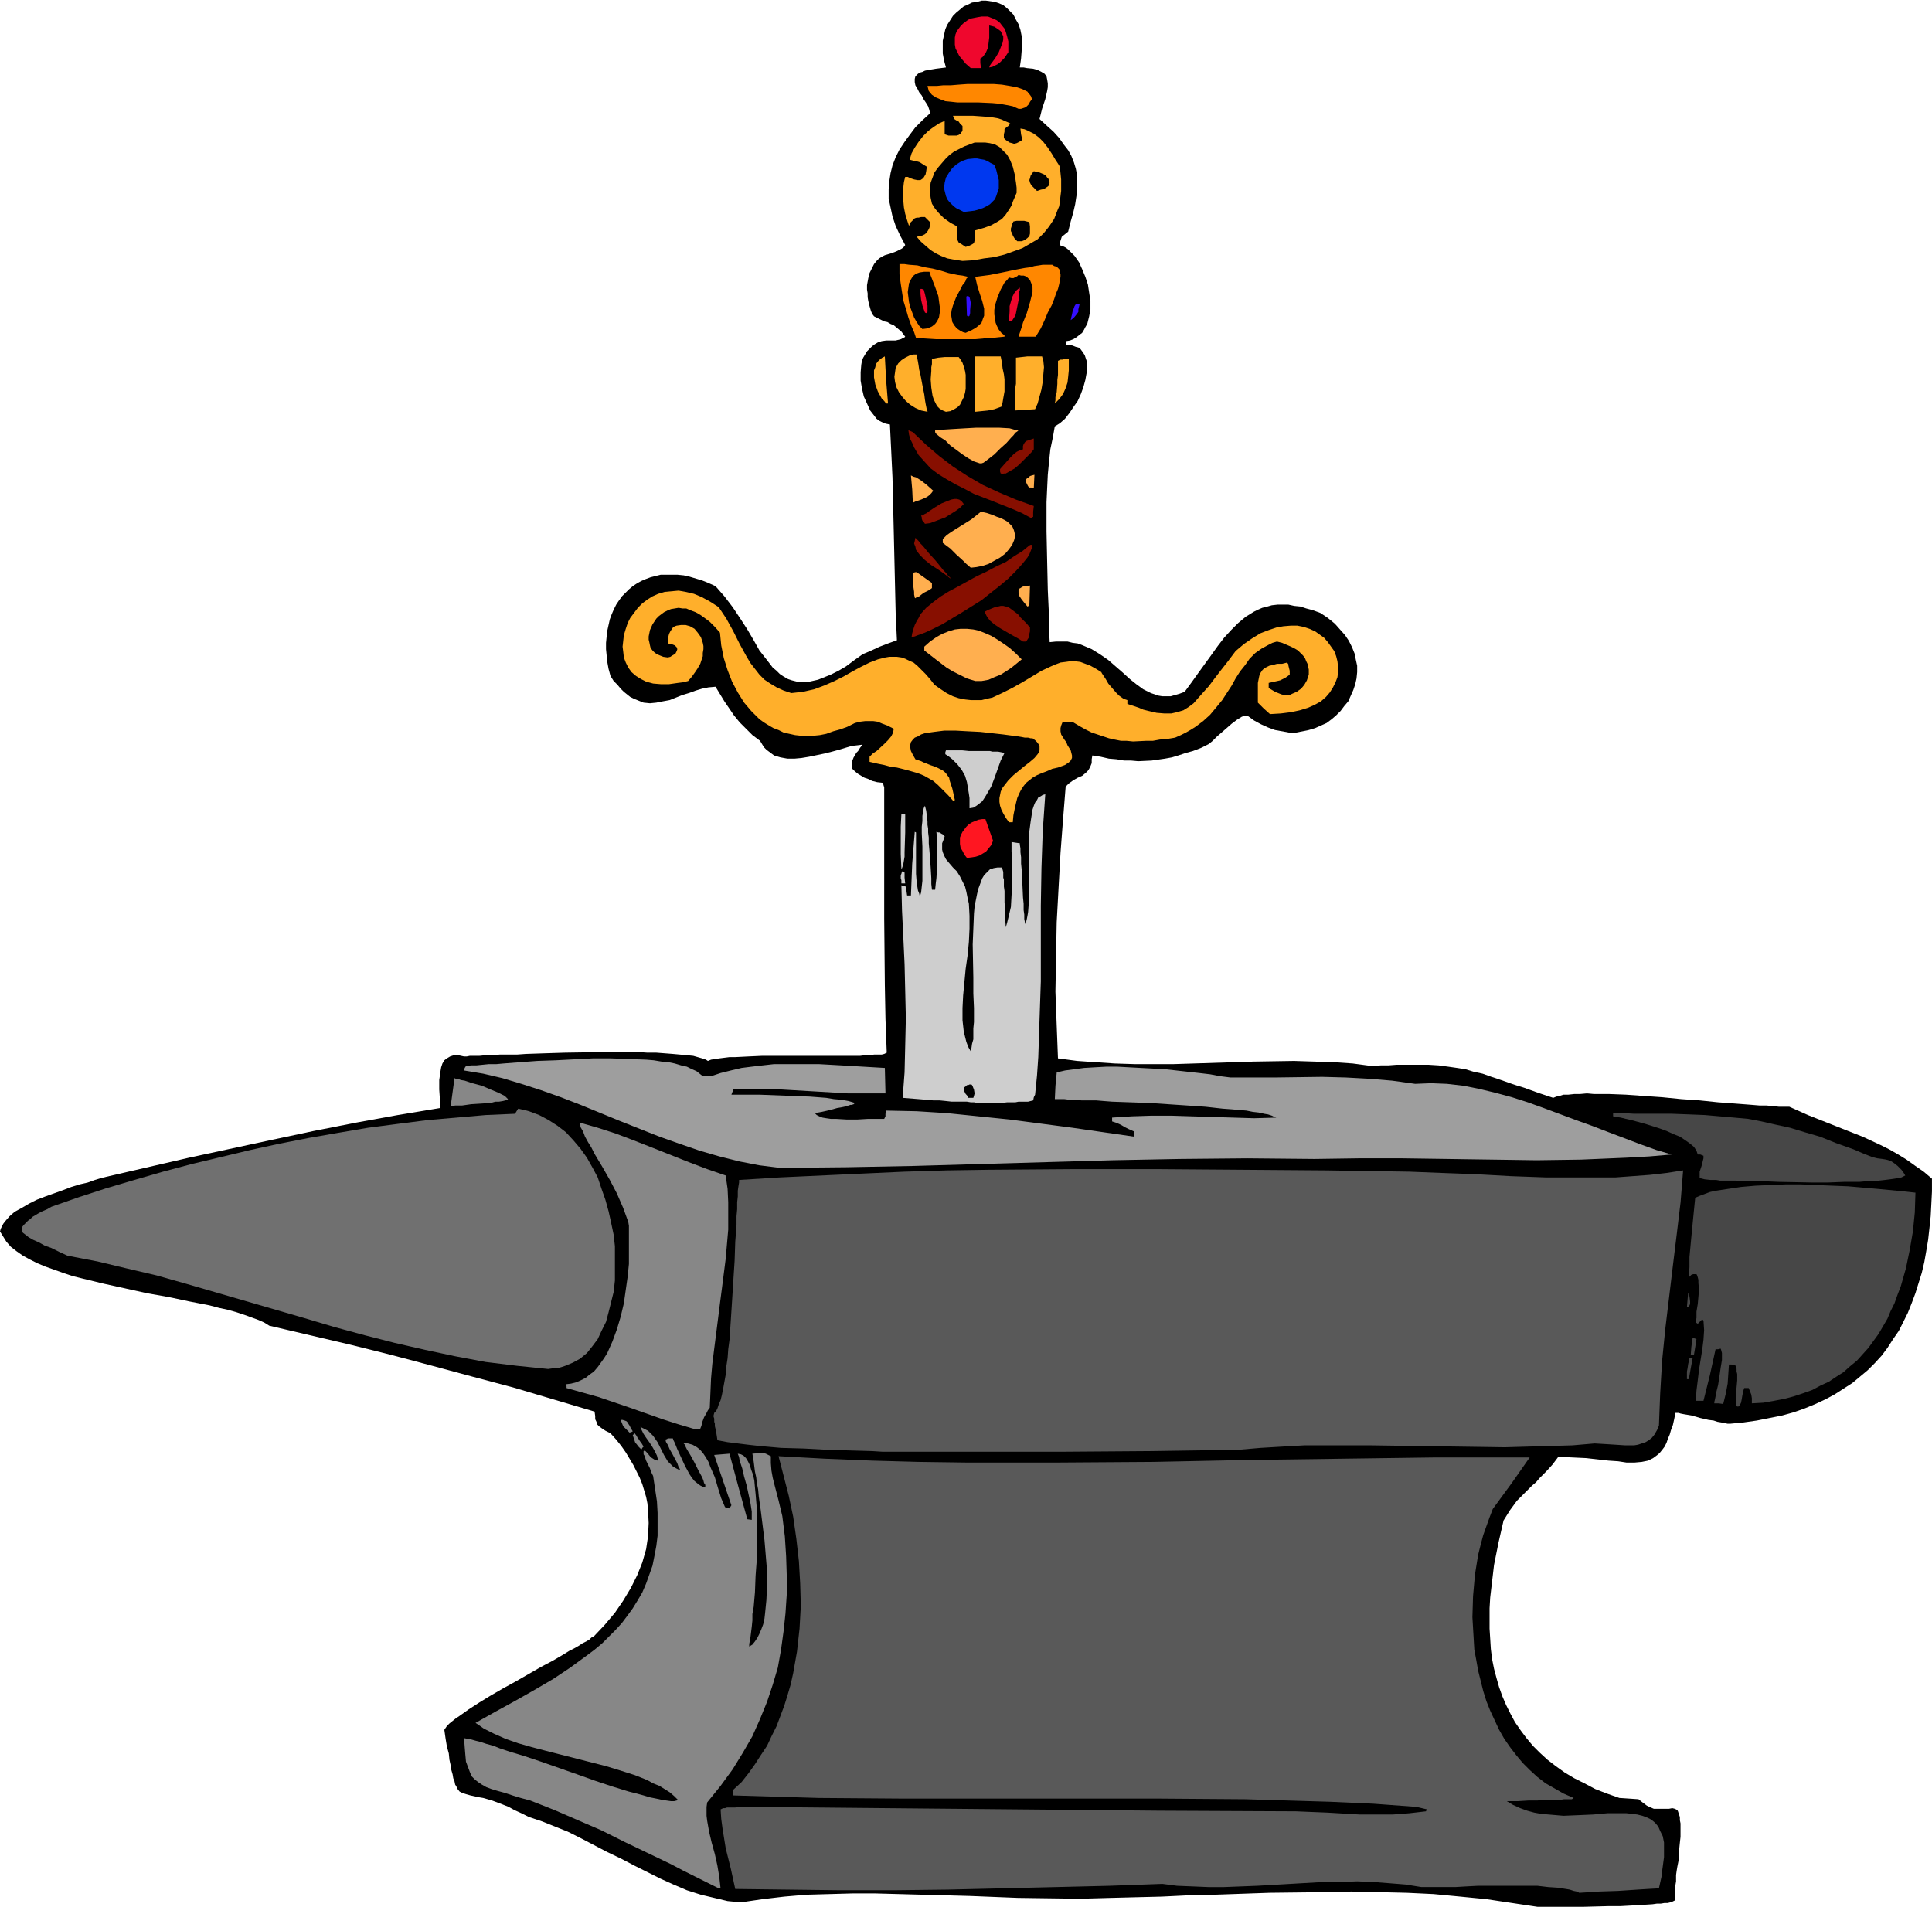
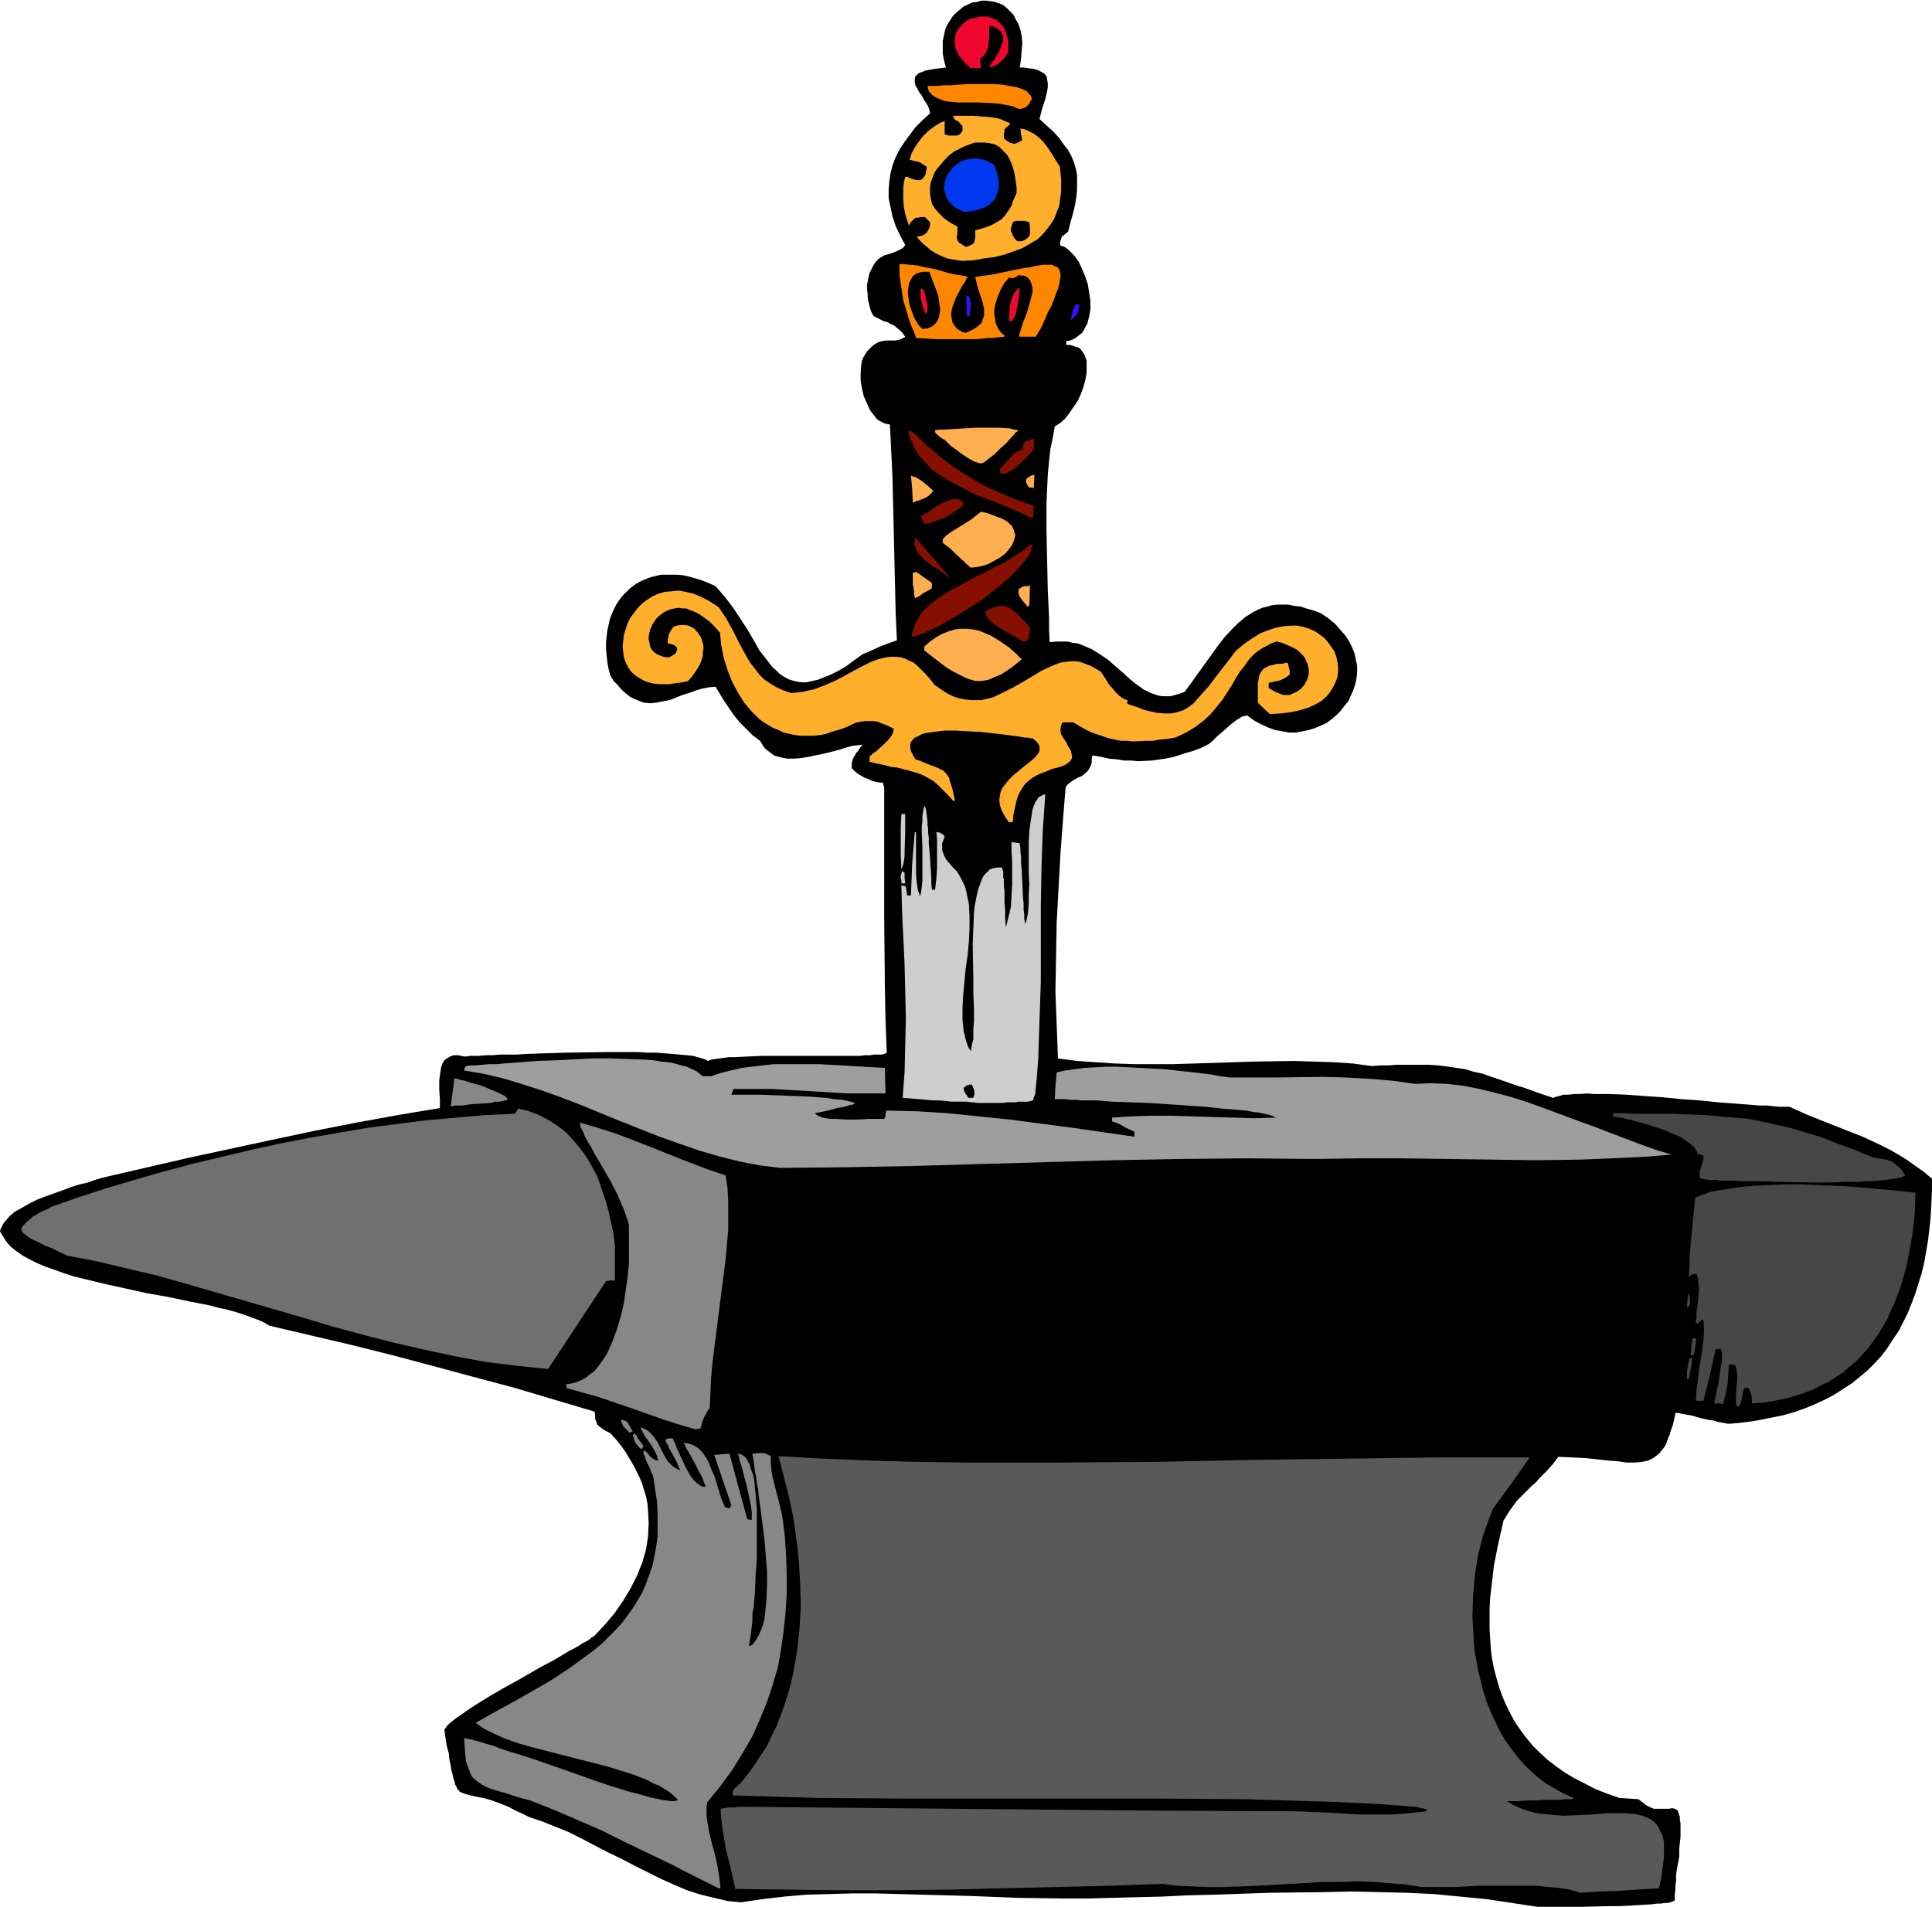
<svg xmlns="http://www.w3.org/2000/svg" fill-rule="evenodd" height="484.119" preserveAspectRatio="none" stroke-linecap="round" viewBox="0 0 3035 2996" width="490.455">
  <style>.brush1{fill:#000}.pen1{stroke:none}.brush2{fill:#595959}.brush3{fill:#878787}.brush4{fill:#474747}.brush7{fill:#cecece}.brush9{fill:#ffaf2b}.brush10{fill:#ffaf4f}.brush11{fill:#870f00}.brush12{fill:#ff8700}.brush13{fill:#ef072d}</style>
  <path class="pen1 brush1" d="m2415 2996-40-6-40-6-41-4-42-4-42-2-43-1-44-1-43 1-86 1-86 3-42 1-41 2-41 1-39 1-36 1h-36l-74-1-75-3-75-2-74-2h-36l-36 1-36 1-35 3-34 4-34 5-21-2-21-5-21-5-22-7-21-9-20-9-42-21-21-11-21-10-42-22-20-10-20-8-20-8-21-7-12-6-11-5-9-5-10-4-8-3-8-3-7-2-7-2-6-1-5-1-9-2-7-2-6-2-4-2-4-5-1-3-2-3-1-5-2-5-1-6-2-7-1-7-2-9-1-10-3-11-2-12-2-14 2-3 2-3 4-4 5-4 5-4 6-4 7-5 7-5 17-11 18-11 19-11 20-11 40-23 19-10 17-10 8-5 4-2 4-2 7-4 6-4 6-3 5-3 3-3 4-2 17-18 16-19 13-19 12-20 10-20 8-20 6-21 3-20 1-21-1-20-1-11-2-10-3-10-3-10-4-10-5-10-5-10-6-10-6-10-7-10-8-10-9-10-4-2-4-2-6-4-4-3-3-3-1-4-2-4v-5l-1-7-64-19-64-19-64-17-63-17-64-17-64-16-64-15-64-15-8-5-9-4-11-4-11-4-12-4-14-4-14-3-15-4-31-6-33-7-34-6-68-15-33-8-16-4-15-5-14-5-14-5-12-5-12-6-11-6-10-7-9-7-7-8-5-8-5-8 1-4 2-4 2-4 3-4 7-8 8-7 11-6 12-7 12-6 13-5 28-10 13-5 13-4 13-3 11-4 10-3 8-2 130-30 130-28 66-14 66-13 66-12 66-11v-14l-1-15v-15l1-7 1-7 1-6 2-6 3-5 4-3 5-3 6-2h7l9 2h4l5-1h15l10-1h11l11-1h27l14-1 30-1 32-1 66-1h48l15 1h14l13 1 13 1 11 1 11 1 10 1 7 2 7 2 6 2 3 2 5-2 6-1 7-1 8-1 8-1h9l20-1 22-1h154l8-1h8l6-1h12l4-1 2-1 2-1-2-53-1-53-1-105v-206l-1-3-1-4-9-1-8-2-6-3-6-2-10-6-5-4-5-5v-7l1-5 2-5 2-3 2-4 3-3 3-5 4-5-8 1-9 1-10 3-10 3-11 3-12 3-24 5-12 2-11 1h-11l-11-2-10-3-4-3-4-3-4-3-4-4-3-5-3-5-12-9-10-10-10-10-9-11-15-22-14-23-11 1-10 2-10 3-11 4-10 3-10 4-10 4-11 2-10 2-10 1-10-1-10-4-5-2-6-3-5-4-5-4-5-5-5-6-6-6-5-8-3-11-2-11-1-10-1-10v-10l1-10 1-9 2-9 2-9 3-8 3-7 4-8 4-6 5-7 11-11 6-5 6-4 7-4 7-3 8-3 8-2 8-2h26l10 1 9 2 10 3 10 3 10 4 11 5 14 16 13 17 12 18 11 17 10 17 9 16 11 14 10 13 6 5 5 5 6 4 7 4 6 2 8 2 7 1h8l9-2 9-2 10-4 10-4 12-6 12-7 12-9 14-10 14-6 13-6 13-5 14-5-2-43-1-43-2-86-2-84-2-42-2-41-5-1-4-1-4-2-4-2-4-3-3-4-7-9-5-11-5-11-3-13-2-12v-13l1-12 1-6 2-5 3-5 3-5 4-4 4-4 4-3 5-3 6-2 7-1h15l4-1 4-1 4-2 2-1 1-1-6-8-6-5-6-5-5-2-5-3-5-1-4-2-4-2-4-2-4-2-3-4-2-5-2-7-2-8-1-6v-6l-1-6v-7l2-11 2-8 4-8 3-6 4-5 4-4 5-3 4-2 10-3 8-3 8-4 3-2 3-4-8-15-7-15-5-15-3-14-3-14v-14l1-13 2-13 3-12 5-13 6-12 8-12 8-11 9-12 11-11 12-11-1-5-2-6-3-5-4-6-3-6-4-5-3-6-3-5-1-5v-5l1-4 2-2 2-2 3-2 4-1 4-2 5-1 6-1 6-1 8-1 8-1-3-11-2-11V64l2-9 2-9 3-7 9-14 5-5 6-5 6-5 7-3 6-3 8-1 7-2h7l7 1 7 1 6 2 7 3 6 5 5 5 5 5 4 8 4 7 3 9 2 10 1 11-1 11-1 13-2 14h6l5 1 10 1 7 2 6 3 5 3 3 4 1 5 1 6v6l-1 6-3 13-5 15-4 16 12 11 10 9 9 10 7 10 7 9 5 9 4 10 3 10 2 10v22l-1 11-2 13-3 13-4 14-4 16-5 4-5 4-1 3-1 3-1 4 1 4 4 1 4 2 4 3 3 3 7 7 7 10 5 11 5 12 4 12 2 13 2 13v13l-2 11-3 12-3 5-2 4-3 5-4 3-5 4-5 3-5 2-6 1v6h6l4 1 5 2 4 1 3 2 3 4 2 3 2 3 3 9v19l-2 11-3 11-4 11-5 11-7 10-6 9-7 9-8 7-8 5-3 17-4 19-2 19-2 21-1 21-1 22v46l1 47 1 45 1 22 1 21v20l1 19 10-1h18l8 2 8 1 8 3 14 6 13 8 13 9 23 20 11 10 10 8 11 8 12 6 6 2 6 2 6 1h13l7-2 7-2 8-3 11-15 10-14 21-29 10-14 10-13 11-12 11-11 12-10 13-8 6-3 7-3 8-2 7-2 9-1h17l9 2 10 1 9 3 11 3 11 4 12 8 11 9 8 9 8 9 6 9 5 10 4 10 2 10 2 9v10l-1 10-2 9-3 9-4 9-4 9-6 7-6 8-7 7-7 6-8 6-9 4-9 4-10 3-10 2-10 2h-11l-11-2-11-2-11-4-11-5-11-6-11-8-8 2-8 5-8 6-8 7-15 13-7 7-6 5-12 6-13 5-11 3-12 4-10 3-11 2-21 3-21 1-11-1h-11l-12-2-12-1-13-3-13-2-1 6v6l-2 5-2 4-2 3-3 3-6 5-7 3-7 4-7 5-3 3-2 3-2 25-2 25-4 53-3 54-3 55-1 54-1 55 2 53 1 26 1 26 30 4 29 2 30 2 31 1h62l63-2 63-2 63-1 31 1 31 1 30 2 30 4 14-1h12l13-1h50l16 1 15 2 14 2 13 2 13 4 14 3 14 5 15 5 17 6 9 3 10 3 11 4 11 4 12 4 12 4 5-2 5-1 6-2h8l9-1h9l11-1 11 1h24l26 1 28 2 29 2 30 3 29 2 29 3 27 2 26 2 12 1h11l10 1 10 1h16l29 13 58 23 28 11 28 13 14 7 14 8 13 8 14 10 13 9 13 11v20l-1 20-1 19-2 19-2 18-3 18-3 17-4 17-5 16-5 16-6 16-6 15-7 14-7 14-9 13-9 14-9 12-11 12-11 11-12 10-12 10-14 9-14 9-15 8-15 7-17 7-17 6-18 5-20 4-20 4-21 3-21 2h-4l-5-1-5-1-6-1-6-2-8-1-13-3-14-4-6-1-6-1-5-1-3-1h-5l-2 10-2 9-3 8-2 7-3 7-2 6-3 6-3 4-4 5-3 3-4 3-4 3-8 4-10 2-11 1h-13l-13-2-15-1-18-2-18-2-21-1-22-1-9 12-10 11-11 11-5 6-6 5-12 12-12 12-11 15-5 8-5 8-8 35-7 35-4 34-2 17-1 17v32l2 32 2 16 3 15 4 15 4 14 5 14 6 14 7 14 7 13 9 13 9 12 10 12 11 11 12 11 13 10 14 10 15 9 16 8 17 9 18 7 20 7 30 2 5 4 4 3 4 3 4 2 7 3h24l5-1 4 1 4 2 1 2 1 3 1 3 1 3v5l1 5v21l-1 9-1 10v12l-1 6-2 10-1 6-1 7v10l-1 6v7l-1 8v9l-2 1-2 1-3 1-4 1h-5l-6 1h-6l-7 1-16 1-17 1-18 1h-19l-38 1h-73z" />
  <path class="pen1 brush2" d="m2481 2974-4-2-5-1-6-2-6-1-13-2-15-1-17-2h-93l-19 1-17 1h-53l-25-4-25-2-26-2-25-1-26 1h-27l-52 3-52 3-26 1-26 1h-25l-24-1-25-1-23-3-83 3-84 2-85 2-85 2-85 1h-84l-83-1-82-1-7-32-8-32-5-31-2-15-1-15 4-2h3l3-1h13l4-1h18l213 2 215 2 216 2 215 1 24 1 25 1 51 3h52l26-2 26-3 1-2 1-1-17-4-68-5-67-3-67-2-67-2-135-1h-402l-133-1-68-2-67-2v-5l1-4 13-12 11-14 10-14 9-14 10-15 7-15 8-16 6-16 6-16 5-16 5-17 4-18 3-17 3-17 4-36 2-36-1-35-2-35-4-35-5-35-7-33-8-31-8-31 73 4 74 3 73 2 74 1h147l148-1 148-3 148-2 147-2h148l-28 40-30 41-5 13-5 14-5 14-4 15-4 16-5 31-3 34-1 33 1 17 1 17 1 17 3 16 3 17 4 16 4 16 5 16 6 15 7 15 7 15 8 14 9 13 10 13 10 12 11 11 12 11 13 10 14 8 14 8 16 7-1 1-2 1h-12l-6 1h-25l-11 1h-14l-16 1h-18l10 6 11 5 11 4 11 3 11 2 12 1 23 2 24-1 23-1 22-2h30l9 1 8 1 8 2 8 3 6 3 6 5 5 6 3 7 4 8 2 10v23l-2 15-1 7-1 9-2 9-2 9-18 1-16 1-30 2-30 1-15 1-16 1z" />
  <path class="pen1 brush3" d="m1129 2967-38-19-18-9-19-10-73-35-36-18-37-16-37-16-38-15-15-4-13-4-12-4-11-3-10-3-8-3-7-4-6-4-5-4-5-5-3-7-3-8-3-8-1-11-1-12-1-14 5 1 6 1 7 2 8 2 9 3 11 3 10 4 12 4 6 2 7 2 13 4 27 9 57 20 28 10 27 9 13 4 13 4 12 3 11 3 10 3 10 2 9 2 7 1 7 1h5l4-1 2-1-6-6-7-6-8-5-8-5-10-4-9-5-20-8-22-7-23-7-47-12-47-12-23-6-21-6-20-7-9-4-9-4-8-4-8-4-7-5-6-4 32-18 31-17 30-17 29-17 27-18 26-19 12-9 12-10 11-11 10-10 10-11 9-12 8-11 8-13 7-12 6-14 5-14 5-14 3-15 3-16 2-16v-36l-1-18-3-20-3-20-3-6-2-6-2-4-2-4-2-4-1-3-1-4-2-3v-5l2-1 4 4 4 5 2 2 3 2 3 2 5 1-2-8-4-8-4-7-4-6-5-7-4-6-3-6-2-5 6 3 6 3 4 4 4 4 7 10 5 10 5 10 6 10 4 4 4 4 5 3 6 3v-2l-2-3-2-6-8-15-4-7-3-7-2-3-1-2v-1l-1-2 3-1 1-1h8l1 3 2 4 2 5 2 5 6 13 6 13 7 13 4 6 4 5 5 4 4 3 4 2h4v-3l-2-3-1-4-2-5-6-11-6-12-6-11-3-5-3-5-2-4-1-3-2-2v-1l7 1 7 2 7 4 5 4 5 6 4 6 4 7 3 8 7 16 5 17 5 16 3 7 3 7 3 1 4 1 3-5-27-79 24-2 14 52 14 51 7 1v-13l-2-13-3-14-3-14-4-14-3-13-4-12-1-6-2-5 5 1 4 2 4 4 3 5 3 6 2 7 3 8 2 9 1 11 1 10 1 12 1 12v78l-2 27-1 26-2 23-2 11v10l-1 10-1 8-1 8-1 6-1 5v4l5-3 4-5 4-6 3-6 3-7 3-8 2-9 1-9 1-10 1-10 1-23v-23l-2-24-2-24-3-24-3-24-3-21-1-11-2-10-1-9-2-9-1-8-1-8-1-6-1-6 14-1h3l4 1 4 2 4 2v11l1 12 2 11 3 12 6 23 6 25 4 32 2 31 1 31v29l-2 30-3 28-4 29-5 28-8 27-9 27-11 27-12 27-15 26-16 26-19 26-21 26-1 7v14l1 8 3 17 4 17 5 18 4 18 3 18 2 18h-3z" />
-   <path class="pen1 brush2" d="M1402 2281h-16l-16-1-35-1-35-1-37-2-36-1-34-3-18-2-16-2-16-2-16-3-1-7-1-6-1-5-1-4v-4l-1-3v-5l-1-3v-2l1-4 3-3 2-4 2-6 3-7 2-8 2-10 2-11 2-11 1-13 2-13 1-14 2-15 2-30 2-31 2-32 2-31 1-30 1-13 1-14v-13l1-11v-11l1-9v-9l1-7 1-6v-4l64-4 65-3 65-3 66-3 66-2 66-1 133-1h133l133 1 132 1 130 2 51 2 54 2 54 3 55 2h110l27-2 27-2 26-3 26-4-4 50-6 50-6 49-6 50-6 50-5 50-3 51-1 25-1 26-3 7-4 7-4 5-5 4-5 3-6 2-6 2-6 1h-14l-15-1-16-1-17-1-35 3-36 1-70 2-70-1-140-2h-105l-35 2-34 2-35 3-137 2-136 1h-270z" />
  <path class="pen1 brush3" d="m1006 2276-3-3-3-4-2-2-1-3-3-9 1-1 2-2 3 4 2 4 2 2 1 2 3 4 3 5-2 2-1 2h-1l-1-1zm-17-25-3-3-3-3-2-2-2-2-2-5-2-5h3l3 1 3 1 2 2 1 2 2 3 2 4 3 5-2 1-3 1zm104-5-27-8-25-8-51-18-50-17-25-7-25-7v-3l-1-3 8-1 8-2 7-3 8-4 6-5 7-5 6-7 5-7 5-7 5-8 8-18 7-19 6-20 5-21 3-21 3-21 2-20v-60l-1-6-4-11-4-11-10-23-11-21-12-21-12-20-5-10-5-8-5-9-3-8-4-7-1-7 28 8 28 9 29 11 28 11 58 23 29 11 29 10 3 21 1 21v43l-2 23-2 23-6 47-3 23-3 24-6 47-3 24-2 23-1 23-1 23-3 4-2 4-4 7-3 8-1 5-2 5h-4l-3 1z" />
  <path class="pen1 brush4" d="m2729 2210-1-1-1-3v-16l1-10 1-11v-10l-1-4v-4l-1-3-1-3-6-1h-4l-1 15-1 15-3 16-4 16-7-1h-7v-2l1-4 1-5 1-6 3-12 2-13 2-14 2-12v-11l-1-4-1-3-4 1h-4l-9 41-10 40h-12l1-16 2-16 2-17 5-31 2-16 1-15-1-15-1-1-1-1-7 7-3-2v-3l1-4v-10l2-12 1-11 1-12-1-10v-5l-1-4-1-3-1-2h-5l-3 1-1 1-3 3 1-16v-16l3-32 3-31 3-30 7-3 8-3 8-3 9-2 20-3 20-3 23-2 23-1 24-1h24l49 2 25 1 23 2 23 2 21 2 21 2 18 2-1 31-3 30-5 29-6 29-8 28-5 13-5 14-6 12-5 12-7 12-7 12-8 11-8 11-18 20-11 9-10 9-11 7-12 8-13 6-13 7-14 5-15 5-15 4-16 3-17 3-18 1v-8l-1-6-2-5-2-5h-7l-1 3-1 4-1 5-1 6-1 5-2 4-2 2h-2zm-79-43v-12l1-5 1-7 1-4 1-5h5l-3 16-3 17h-3z" />
-   <path class="pen1" style="fill:#707070" d="m861 2151-49-5-49-6-48-9-47-10-48-11-47-12-48-13-47-14-93-27-93-27-46-13-47-11-46-11-47-9-13-6-12-6-11-4-9-5-9-4-7-4-5-4-4-3-2-4v-4l3-4 4-4 3-3 4-3 3-3 5-3 5-3 6-3 7-3 7-4 43-15 43-14 44-13 45-13 45-12 46-11 46-11 46-10 46-9 46-8 47-8 46-6 47-6 46-4 46-4 46-2 5-8 9 2 8 2 16 6 15 8 14 9 13 10 12 13 11 13 10 14 9 16 8 15 6 18 6 17 5 18 4 18 4 19 2 18v54l-2 18-4 16-4 16-4 15-7 14-6 13-9 12-8 10-11 9-11 6-12 5-6 2-7 2h-7l-7 1z" />
+   <path class="pen1" style="fill:#707070" d="m861 2151-49-5-49-6-48-9-47-10-48-11-47-12-48-13-47-14-93-27-93-27-46-13-47-11-46-11-47-9-13-6-12-6-11-4-9-5-9-4-7-4-5-4-4-3-2-4v-4l3-4 4-4 3-3 4-3 3-3 5-3 5-3 6-3 7-3 7-4 43-15 43-14 44-13 45-13 45-12 46-11 46-11 46-10 46-9 46-8 47-8 46-6 47-6 46-4 46-4 46-2 5-8 9 2 8 2 16 6 15 8 14 9 13 10 12 13 11 13 10 14 9 16 8 15 6 18 6 17 5 18 4 18 4 19 2 18v54h-7l-7 1z" />
  <path class="pen1 brush4" d="m2656 2129 1-13 2-14 6 2-2 13-2 12h-5zm-6-75 1-12 1-11 1 3 1 3 1 8v4l-1 2-1 2-3 1zm37-200-9-1-8-2v-10l3-9 2-8 1-4v-4l-5-2h-4l-2-6-4-6-6-5-7-5-9-6-10-4-11-5-11-4-22-7-11-3-11-3-9-2-8-2-7-1-5-1v-5h17l16 1h59l27 1 25 1 23 2 23 2 22 2 21 4 22 5 23 5 23 7 24 7 25 10 14 5 14 5 14 6 15 6 8 2 8 1 6 1 7 2 6 4 5 4 6 6 3 4 3 5-2 1-4 2-5 1-6 1-7 1-8 1-9 1-10 1h-10l-11 1h-24l-25 1h-26l-52-1-24-1h-33l-10-1h-25l-6-1h-9z" />
  <path class="pen1" style="fill:#9e9e9e" d="m1225 1835-32-4-31-6-32-8-31-9-32-11-31-11-63-25-61-25-31-12-31-11-31-10-30-9-30-7-30-5 1-4 2-3 8-1h8l10-1 10-1h12l11-1 26-2 27-2 29-1 58-3h29l28 1 27 1 12 1 12 2 11 1 10 2 10 3 9 2 8 4 7 3 5 4 5 4h13l15-5 16-4 17-4 16-2 17-2 18-2h70l36 2 34 2 34 2 1 40h-59l-119-7h-60l-2 2v2l-1 2-1 3h44l26 1 26 1 27 1 26 2 12 2 12 1 11 2 10 3-1 1-1 1-3 1h-2l-3 1-3 1-4 1-5 1-6 1-7 2-8 2-9 2-11 2 3 3 4 2 5 2 6 1 7 1h8l17 1h17l17-1h25l2-4v-4l1-2v-3l48 1 48 3 49 5 49 5 99 13 97 14v-8l-9-4-6-3-5-3-4-2-5-2-6-2v-6l31-2 31-1h31l32 1 32 1 33 1 33 1 35-1-3-1-4-2-6-2-6-1-9-2-9-1-10-2-12-1-11-1-14-1-27-3-29-2-30-2-30-2-30-1-28-1-13-1-12-1h-23l-10-1h-9l-8-1h-15l1-21 2-21 13-3 15-2 15-2 17-1 18-1h17l37 2 38 2 36 4 18 2 17 2 16 3 16 2h70l74-1 37 1 37 2 36 3 36 5 25-1 25 1 26 3 25 5 25 6 26 7 25 8 25 9 51 19 25 9 26 10 50 19 25 9 24 7-35 3-36 2-71 3-70 1-70-1-70-1-70-1h-70l-69 1-106-1-106 1-105 2-105 3-105 3-104 3-105 2-104 1z" />
  <path class="pen1 brush3" d="m708 1738 3-22 3-22 2 1h3l5 2 6 1 6 2 6 2 15 4 14 6 12 5 6 3 4 2 3 3 2 2-1 1-3 1-4 1-6 1h-6l-7 2-15 1-16 1-14 2h-11l-4 1h-3z" />
  <path class="pen1 brush7" d="M1543 1733h-8l-5-1h-5l-6-1h-24l-9-1-10-1h-10l-11-1-12-1-25-2 3-40 1-42 1-43-1-43-1-42-2-43-2-41-1-40 7 2 1 7 1 7h6l2-50 4-50 2 1v65l1 13 2 13 2 5 1 5 2-7 1-9 1-9v-54l-1-21v-10l1-9v-8l1-6 1-6 2-4 2 8 1 8 1 9v5l1 6v6l1 8v9l1 11 1 13 1 14 1 17v9l1 9h5l1-10 1-8 1-15v-47l-1-11 3 1h2l3 2 2 1 3 3-2 6-2 5v10l1 4 2 5 3 6 5 6 6 7 6 6 5 8 4 8 4 8 2 8 2 10 2 9 1 19v20l-1 21-2 21-3 21-2 21-2 21-1 20v19l1 9 1 9 2 8 2 8 3 8 4 7 1-5 1-7 2-7v-17l1-10v-22l-1-23v-25l-1-52 1-25 1-24 1-11 2-10 2-10 2-8 3-8 3-8 3-5 5-5 4-4 6-2 6-1h7l2 7v9l1 3v11l1 7v18l1 12v13l1 14 2-7 2-8 4-17 1-18 1-17v-36l-1-16v-15l6 1 7 1v2l1 6v6l1 8v10l1 10 1 21 1 22 1 10v10l1 7v7l1 5v3l2-4 1-4 1-5 1-6 1-13v-14l1-16-1-17v-51l1-16 2-15 2-13 1-6 2-6 2-5 3-4 2-4 4-2 3-2 4-1-4 58-2 58-1 59v119l-2 59-2 60-2 29-3 30-2 4-1 5-8 2h-15l-5 1h-13l-8 1h-31z" />
  <path class="pen1 brush1" d="m1521 1725-2-4-2-2-2-4-1-3v-3l3-2 2-2h2l2-1h3l1 1 1 2 2 5 1 6-1 4-1 3h-8z" />
  <path class="pen1 brush7" d="M1416 1388v-5l-1-3v-5l1-2 1-4 4 2v8l1 9h-6zm0-23-1-23v-43l1-20h6v29l-1 31v7l-1 6-1 6-1 3-1 3-1 1z" />
-   <path class="pen1" style="fill:#ff1621" d="m1519 1348-4-5-3-6-3-5-1-6v-10l2-5 2-4 3-4 3-4 4-4 5-3 5-2 5-2 6-1h5l6 17 6 17-3 7-4 5-4 5-5 3-5 3-6 2-6 1-8 1z" />
  <path class="pen1 brush9" d="m1585 1292-5-7-4-7-3-6-2-6-1-6v-6l1-5 1-5 2-5 3-4 7-9 8-8 17-14 9-7 7-6 5-6 2-3 1-3v-6l-1-3-3-4-3-3-4-3h-3l-4-1h-5l-5-1-6-1-8-1-15-2-18-2-18-2-20-1-18-1h-19l-16 2-7 1-7 1-6 2-5 3-5 2-3 3-3 4-1 4v5l1 5 3 6 4 7 9 3 4 2 3 1 7 3 6 2 5 2 4 2 4 2 3 2 3 3 5 7 1 5 2 6 2 6 2 9 2 9-1 1-1 1-9-10-9-9-7-7-7-6-7-4-7-4-7-3-6-2-14-4-8-2-8-2-9-1-11-3-10-2-13-3v-8l5-5 6-4 12-11 6-6 5-6 3-6 1-6-10-5-8-3-7-3-7-1h-13l-8 1-8 2-12 6-11 4-11 3-11 4-10 2-10 1h-20l-9-1-9-2-9-2-8-4-8-3-7-4-8-5-7-5-6-6-7-7-11-13-10-16-9-17-7-18-6-19-4-20-2-20-8-9-8-8-8-6-7-5-7-4-8-3-7-3h-6l-6-1-6 1-6 1-5 2-6 3-4 3-4 3-4 4-6 9-4 9-2 10v5l1 4 1 5 1 4 3 4 3 3 4 3 5 2 5 2 7 1 4-1 3-2 5-3 2-4 1-3-1-3-3-3-5-2-6-1v-6l1-5 1-4 2-4 2-3 2-3 3-2 3-1 7-1h7l7 2 7 4 5 6 5 7 3 9 1 5v5l-1 6v5l-2 6-2 6-4 7-4 6-5 7-6 7-8 2-8 1-14 2h-13l-12-1-11-3-8-4-8-5-7-6-5-7-4-8-3-8-1-9-1-8 1-9 1-9 3-10 3-9 4-8 6-8 6-8 7-7 8-6 8-5 9-4 10-3 11-1 11-1 11 2 13 3 12 5 13 7 14 9 6 9 6 9 11 20 10 20 11 20 6 10 7 9 7 9 8 8 9 6 10 6 11 5 12 4 9-1 9-1 18-4 16-6 16-7 14-7 14-8 13-7 14-7 13-5 12-3 6-1h12l7 1 6 2 6 3 7 3 6 5 6 6 7 7 7 8 7 9 10 7 9 6 10 5 9 3 10 2 9 1h17l8-2 9-2 15-7 16-8 16-9 15-9 15-9 15-7 7-3 8-3 8-1 7-1h8l8 1 8 3 8 3 9 5 8 5 1 2 2 3 4 6 4 7 6 7 6 7 5 5 7 5 6 2v6l9 3 9 3 7 3 8 2 13 3 12 1h11l9-2 10-3 8-5 8-6 7-8 8-9 9-10 9-12 10-13 11-14 12-16 13-11 13-9 13-8 13-5 12-4 11-2 12-1h10l10 2 9 3 9 4 7 5 7 5 6 7 5 7 5 7 3 8 2 8 1 9v8l-1 8-3 8-4 8-5 8-6 7-8 7-9 5-11 5-13 4-14 3-16 2-17 1-10-9-9-9v-31l1-5 1-5 1-4 4-6 3-3 4-2 4-2 5-1 7-2h8l8-2 2 3v2l1 4 1 4v6l-4 3-3 2-8 4-18 4v8l5 3 5 3 5 2 5 2 4 1h9l4-2 7-3 7-5 5-6 4-7 3-9v-8l-2-9-2-4-2-5-3-4-4-4-4-4-5-3-6-3-7-3-7-3-8-2-7 2-6 3-11 6-10 7-9 9-7 10-8 10-7 11-6 11-15 23-9 11-10 12-11 10-12 9-8 5-7 4-8 4-9 4-12 2-12 1-11 2h-11l-20 1-10-1h-9l-10-2-9-2-9-3-9-3-9-3-10-5-9-5-10-6h-17l-2 5-1 4v5l1 5 5 8 3 4 2 5 5 8 1 4 1 4v4l-2 4-3 3-6 4-11 4-9 2-9 4-8 3-7 3-7 4-5 4-5 4-4 5-4 6-3 6-3 7-2 8-2 9-2 10-1 11h-6z" />
-   <path class="pen1 brush7" d="M1523 1270v-16l-1-7-1-6-2-12-3-10-5-9-7-9-8-8-5-4-6-4v-3l1-3h26l10 1h33l4 1h9l10 2-6 12-5 14-5 14-5 13-7 12-3 5-4 6-5 4-4 3-5 3-6 1z" />
  <path class="pen1 brush10" d="m1532 1070-13-4-12-6-10-5-10-6-17-13-18-14v-6l9-8 10-7 9-5 10-4 10-3 9-1h10l10 1 9 2 10 4 9 4 10 6 9 6 10 7 10 9 9 9-16 13-9 6-8 5-10 4-9 4-11 2h-10z" />
  <path class="pen1 brush11" d="m1607 1008-8-5-9-5-19-11-9-6-7-6-3-4-2-3-2-4-1-3 6-3 5-2 5-2 5-1 4-1h4l4 1 4 1 3 2 4 3 4 3 4 3 4 5 5 5 5 5 5 6v6l-1 4-1 3v3l-2 3-2 3h-5zm-175-7 1-6 2-7 2-6 3-6 3-5 3-6 9-10 11-9 12-9 13-8 15-8 29-16 15-7 15-8 15-7 13-9 13-8 11-9 2-1h3l-1 5-2 5-2 5-3 5-4 5-4 5-10 11-12 12-13 11-14 11-15 12-16 10-16 10-15 9-15 9-14 7-13 6-11 4-5 2-5 1z" />
  <path class="pen1 brush10" d="m1614 953-5-6-4-5-4-6-1-5v-4l1-2 2-1 3-2 3-1h4l5-1-1 32h-1l-2 1zm-177-14-1-5v-4l-1-7-1-5v-18l4-1h2l24 17v8l-4 3-4 2-4 2-3 2-5 4-3 1-2 1-1 1-1-1z" />
  <path class="pen1 brush11" d="m1493 909-9-7-10-7-11-7-10-8-8-8-3-4-3-4-1-5-2-5 1-4 1-5 2 2 3 3 3 4 4 4 9 11 10 11 5 6 4 5 4 5 4 4 3 4 2 2 2 2v1z" />
  <path class="pen1 brush10" d="m1525 892-7-6-5-5-11-10-9-9-12-9v-6l6-6 7-5 16-10 16-10 15-12 9 2 9 3 7 3 6 2 6 3 5 3 3 3 4 4 2 4 1 3 1 4 1 3-2 8-3 7-5 7-6 7-8 6-9 5-9 5-9 3-10 2-9 1z" />
  <path class="pen1 brush11" d="m1453 823-2-3-2-2-1-3v-2l-1-3h2l3-2 4-2 4-3 9-6 10-6 10-4 5-2 5-1h4l4 1 4 3 3 4-6 6-7 5-8 5-8 5-8 3-8 3-8 3-8 1zm165-10-13-7-14-6-30-12-31-12-15-8-14-7-14-8-13-8-12-9-10-11-9-10-7-12-3-7-3-6-2-7-1-7 7 3 21 20 21 18 21 16 23 15 24 14 26 12 26 11 28 10-1 9v8l-2 1-1 1-2-1z" />
  <path class="pen1 brush10" d="m1434 790-1-21-2-22 4 2 4 1 8 5 9 7 10 9-3 4-3 3-4 3-9 4-9 3-4 2zm183-24-2-2-1-2-2-4v-5l2-2 2-1 2-2 3-1 4-1-1 21-4-1h-3z" />
  <path class="pen1 brush11" d="m1574 745-1-1h-1l-1-3v-4l8-9 8-9 5-5 5-4 4-2 6-2v-5l1-3 2-3 2-2 6-2 6-2v17l-4 5-6 6-13 13-7 6-7 4-7 4h-3l-3 1z" />
  <path class="pen1 brush10" d="m1539 728-9-3-9-5-9-6-19-14-8-8-8-5-7-6-1-2v-3l7-1h7l16-1 17-1 18-1h35l17 1 7 2 7 1-2 2-3 2-3 4-3 3-8 9-10 9-9 9-9 7-4 3-4 3-3 1h-3z" />
-   <path class="pen1 brush9" d="m1457 647-10-2-9-4-8-5-7-6-6-7-5-7-4-8-2-8-1-8 1-7 1-7 4-7 5-5 6-4 8-4 5-1h5v2l1 4 1 5 1 6 1 7 2 8 3 16 3 15 1 8 1 6 1 5 1 5 1 2v1zm29 0-5-2-5-3-4-4-2-4-3-6-2-6-2-13-1-13 1-13v-6l1-5v-8l10-2 10-1h22l3 4 3 5 2 6 2 7 1 6v22l-1 6-2 7-3 6-3 6-4 4-5 3-6 3-7 1zm46 0v-87h40l2 10 1 9 2 9 1 8v19l-2 11-1 6-2 7-11 4-10 2-10 1-10 1zm62-2v-9l1-7v-20l1-6v-41l9-1 9-1h23l1 4 1 3 1 10-1 11-1 12-2 12-3 11-3 11-4 9-16 1-16 1zm-202-11-3-4-4-4-6-11-4-11-2-11v-11l2-5 1-5 3-4 3-3 4-3 4-2 2 37 3 37h-3zm265 0 1-5v-5l2-8 1-13v-6l1-8v-22l4-2h3l4-1h6v18l-1 10-1 9-3 9-4 9-6 8-7 7z" />
  <path class="pen1 brush12" d="m1471 533-16-1-16-1-3-9-4-9-5-14-4-14-4-13-2-13-2-13-2-15v-16h8l7 1 13 1 12 3 12 2 12 3 13 4 14 3 8 1 9 2-3 3-1 3-1 2-4 5-3 6-7 13-5 13-2 7-1 7 1 6 1 6 3 5 4 5 6 4 4 2 4 1 9-4 7-4 5-4 4-4 2-6 2-5v-11l-3-12-4-12-4-13-3-13 23-3 20-4 19-4 16-3 8-1 7-2 7-1 6-1h15l3 2 4 1 2 2 2 2 1 4 1 4v4l-1 5-1 6-2 8-3 7-3 9-4 10-6 11-5 12-6 13-8 13h-26v-3l2-6 2-6 2-7 6-15 5-17 2-8 2-8v-7l-2-7-2-5-4-4-3-2-3-1h-4l-4-1-2 2-2 1-4 2h-3l-4-1-3 4-4 4-6 11-5 12-4 13-1 7v7l1 6 1 7 2 5 3 6 4 5 5 4v2l-10 1-9 1h-8l-7 1-12 1h-61z" />
  <path class="pen1 brush1" d="m1449 517-5-5-4-6-4-7-3-8-3-8-2-8-1-8-1-8 1-7 1-7 3-6 3-5 5-4 6-2 7-1h8l2 6 2 5 5 13 5 14 2 15 1 6-1 7-1 6-3 6-3 4-5 4-7 3-8 1z" />
  <path class="pen1 brush13" d="m1585 504 1-15v-8l2-7 2-7 3-6 4-5 5-4v4l-1 2v4l-1 10-2 10-2 10-1 4-2 3-2 3-1 2-2 1-3-1z" />
  <path class="pen1" d="m1682 503 1-5 1-4 1-5 2-5 1-3 2-3h6l-1 4-1 4v4l-2 3-4 5-2 2-4 3zm-163-7-1-30 2-1h1l1 1 1 1 1 4 1 5-1 11v5l-1 4-1 1h-1l-2-1z" style="fill:#350fff" />
  <path class="pen1 brush13" d="m1453 491-4-11-2-9-1-9v-8h2l3 1 2 7 2 9 2 9v10l-1 1-1 1-2-1z" />
  <path class="pen1 brush9" d="m1512 410-13-2-11-2-10-4-8-4-8-5-7-6-8-7-7-8 5-1 4-1 4-2 3-3 2-3 2-4 1-4v-5l-8-8h-6l-4 1h-3l-3 1-2 2-2 2-3 3-2 5-3-9-3-10-2-10-1-11v-20l1-9 2-8h4l4 2 3 1 3 1 5 1h5l3-2 2-2 3-5 1-5 1-7-5-3-3-2-3-2-3-1-6-1-3-1-4-1 3-10 5-9 6-9 7-9 8-8 8-6 9-6 9-4v21l6 2h13l3-1 3-2 1-2 2-2v-8l-4-4-2-3-4-2-3-2-1-3-1-2h32l14 1 13 1 12 2 6 2 4 2 5 2 4 2-3 4-3 2-1 1-2 2v4l-1 4v6l3 3 3 2 3 2 4 1 3 1 4-1 4-2 5-3-2-9-1-9 6 1 5 2 10 5 8 6 7 7 7 9 6 9 6 10 4 6 3 5 1 10 1 10v18l-1 8-1 8-1 8-3 7-5 13-8 12-8 10-10 10-12 7-12 7-14 5-14 5-16 4-16 2-17 3-17 1z" />
  <path class="pen1 brush1" d="m1517 388-3-2-3-2-5-3-2-4-1-4 1-9v-8l-11-6-10-7-8-8-6-7-5-8-2-9-1-8v-8l1-8 3-8 3-8 5-7 6-7 6-7 6-6 8-6 8-4 8-4 8-3 8-3h17l7 1 8 2 7 4 6 6 6 6 5 9 4 10 3 12 2 13 1 8v8l-3 7-3 7-2 6-3 5-6 9-6 7-8 5-9 5-11 4-7 2-7 2v12l-1 4-1 4-3 2-4 2-6 2zm81-9-4-4-3-5-1-3-2-4v-4l1-3 1-4 2-4 5-1h12l4 1 4 1 1 7v11l-1 4-3 3-4 3-5 2h-7z" />
  <path class="pen1" style="fill:#0038ef" d="m1514 333-6-3-6-3-4-3-4-4-3-3-3-4-2-5-1-4-2-8 1-9 2-8 5-8 5-7 7-6 8-5 9-3 10-1h5l5 1 6 1 5 2 5 3 6 3 3 8 2 8 2 8v13l-2 6-2 6-2 5-4 4-4 4-5 3-6 3-6 2-7 2-8 1-9 1z" />
-   <path class="pen1 brush1" d="m1629 300-5-5-4-4-2-4-1-4 1-3 1-4 2-3 3-4 9 2 7 3 3 2 2 3 2 2 1 3 1 2-1 3v2l-2 2-3 2-3 2-5 1-6 2z" />
  <path class="pen1 brush12" d="m1600 171-9-4-10-2-11-2-11-1-22-1h-33l-9-1-10-1-8-3-7-3-6-4-5-6-1-4-1-4h15l10-1h12l12-1 14-1h41l13 1 12 2 11 2 9 3 4 2 4 2 2 3 2 2 2 3 1 4-3 4-2 4-4 4-2 1-3 1-3 1h-4z" />
  <path class="pen1 brush13" d="m1525 107-8-7-5-6-5-6-3-6-3-6-1-6V59l1-5 2-5 3-4 3-4 4-4 4-3 4-3 5-2 5-1 5-1 6-1h10l5 2 5 2 4 2 5 4 3 4 4 5 2 5 2 7 2 8v17l-6 9-7 7-4 3-4 2-4 2-5 1 1-3 2-3 3-4 3-4 6-10 4-10 2-5 1-5v-5l-2-4-2-4-4-3-6-4-8-2v19l-1 8-1 8-3 7-4 6-2 2-3 2v7l1 8h-16z" />
</svg>